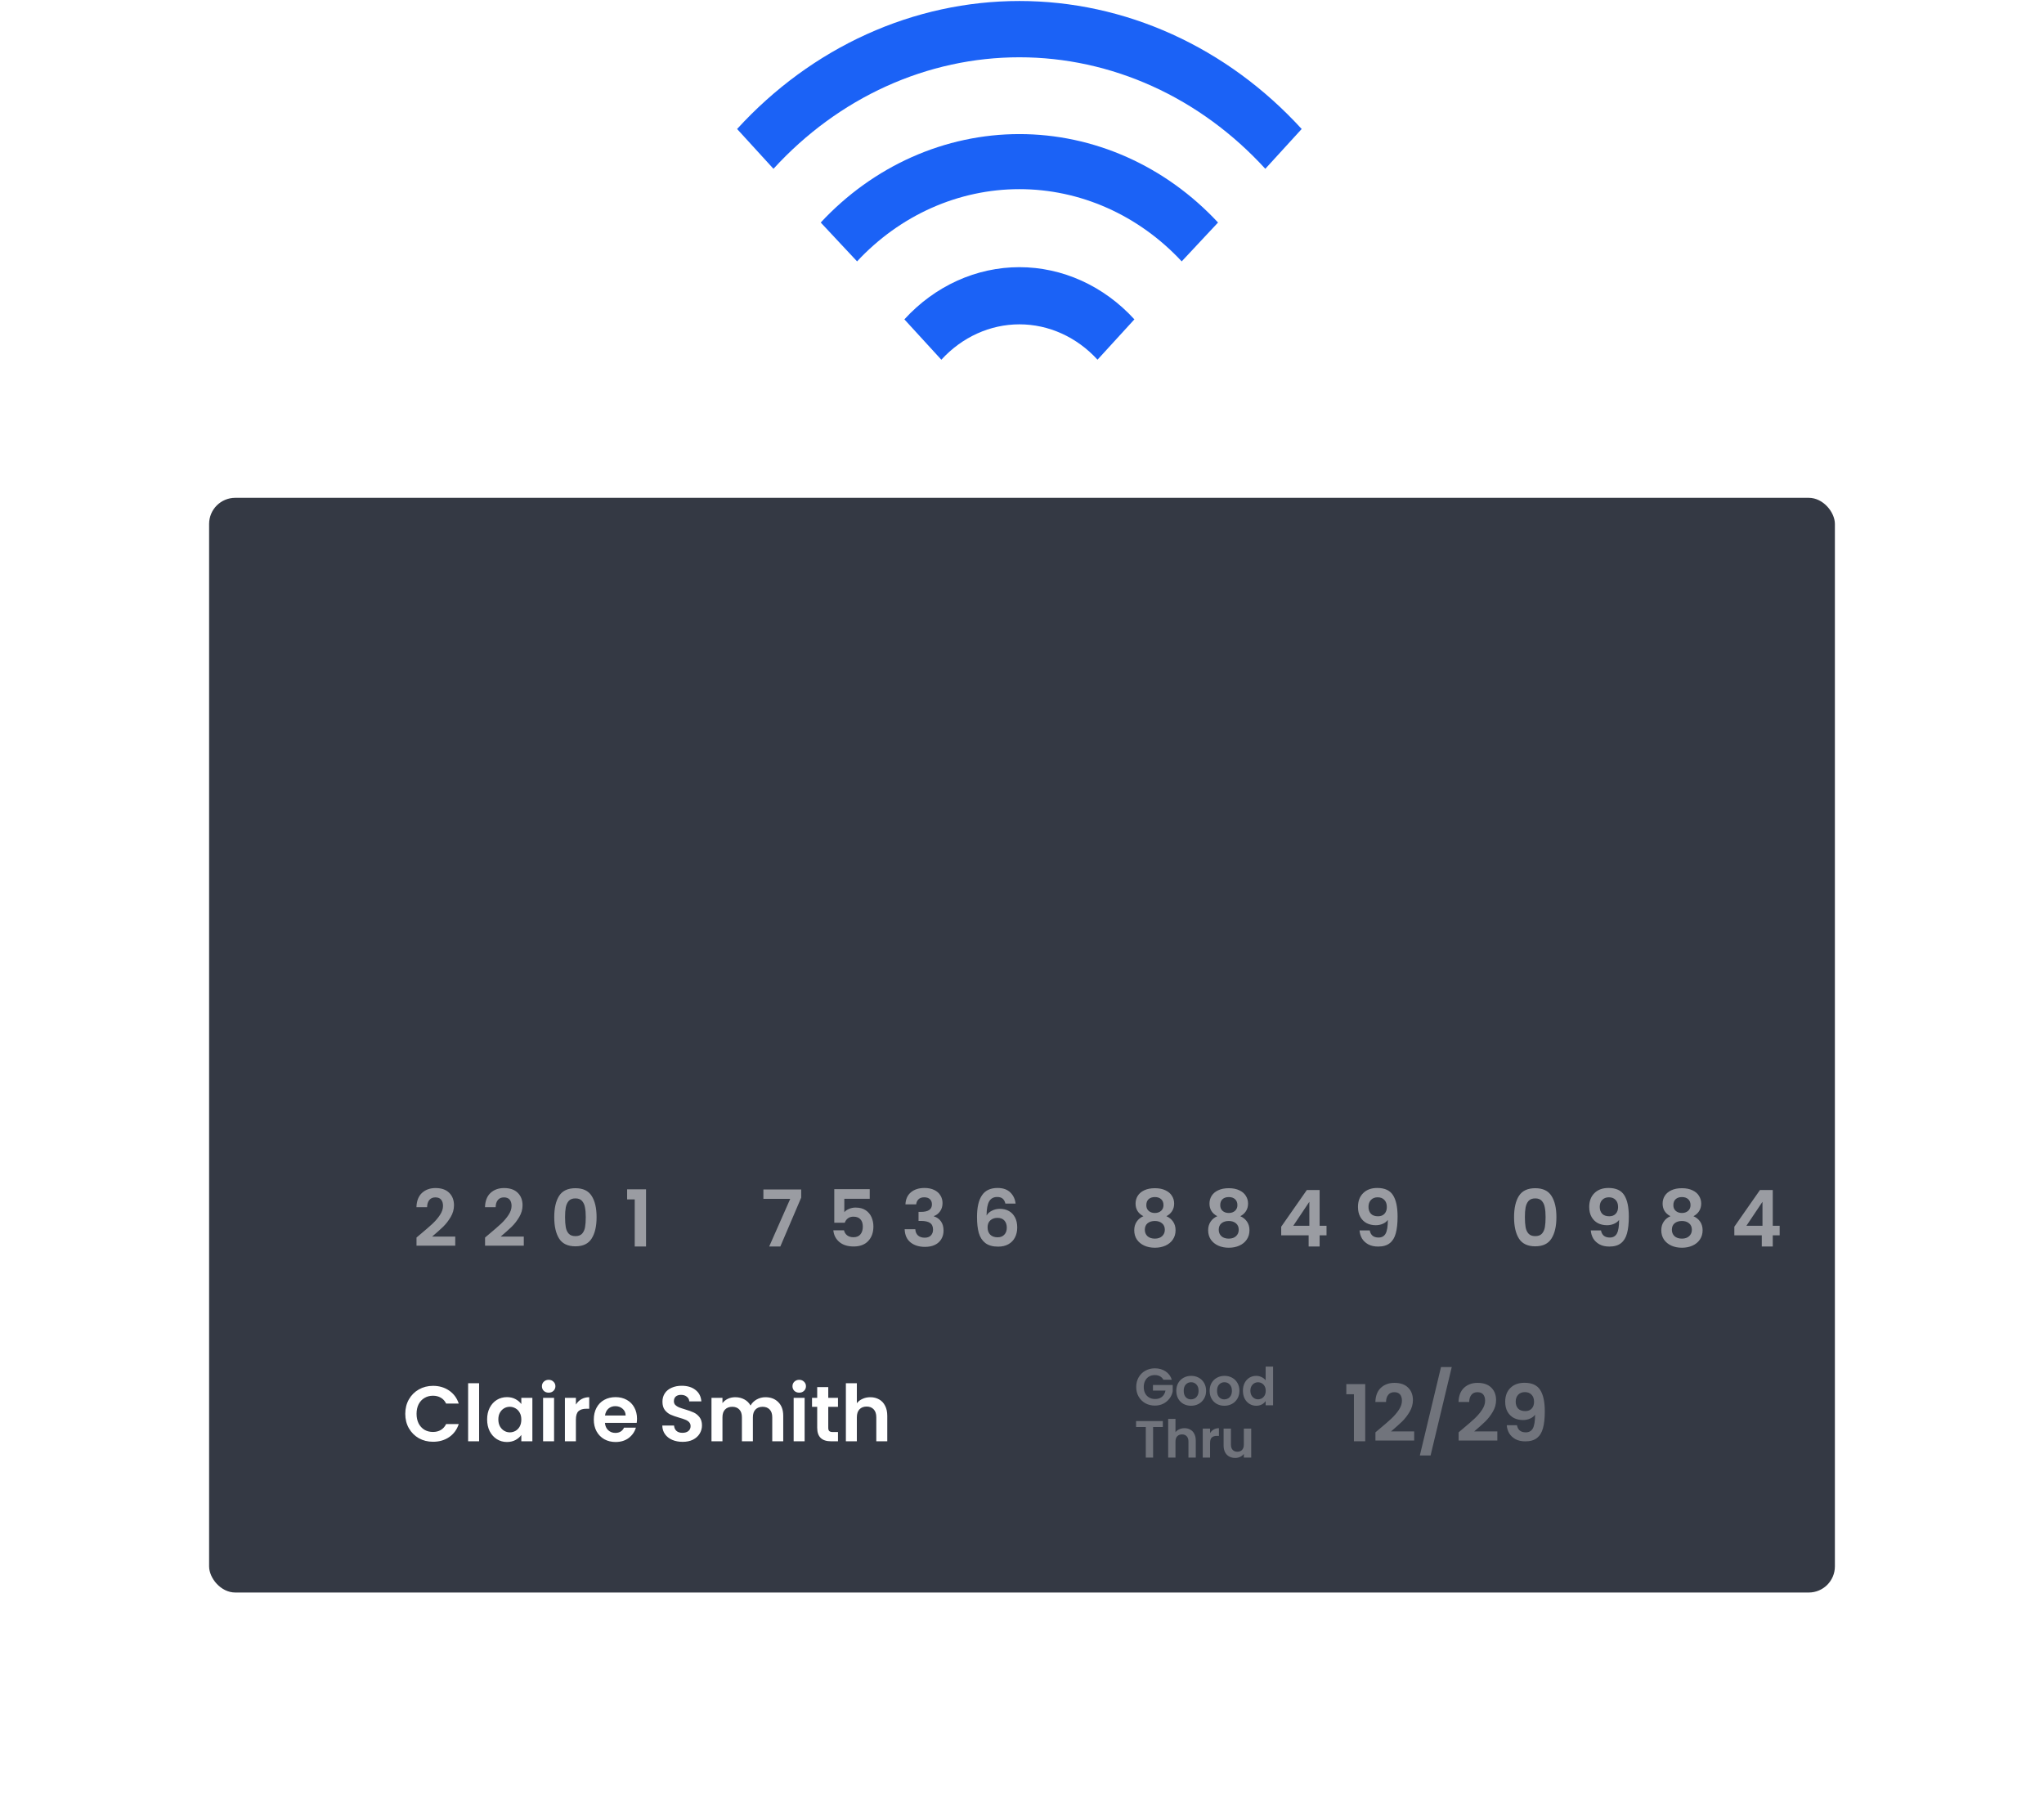
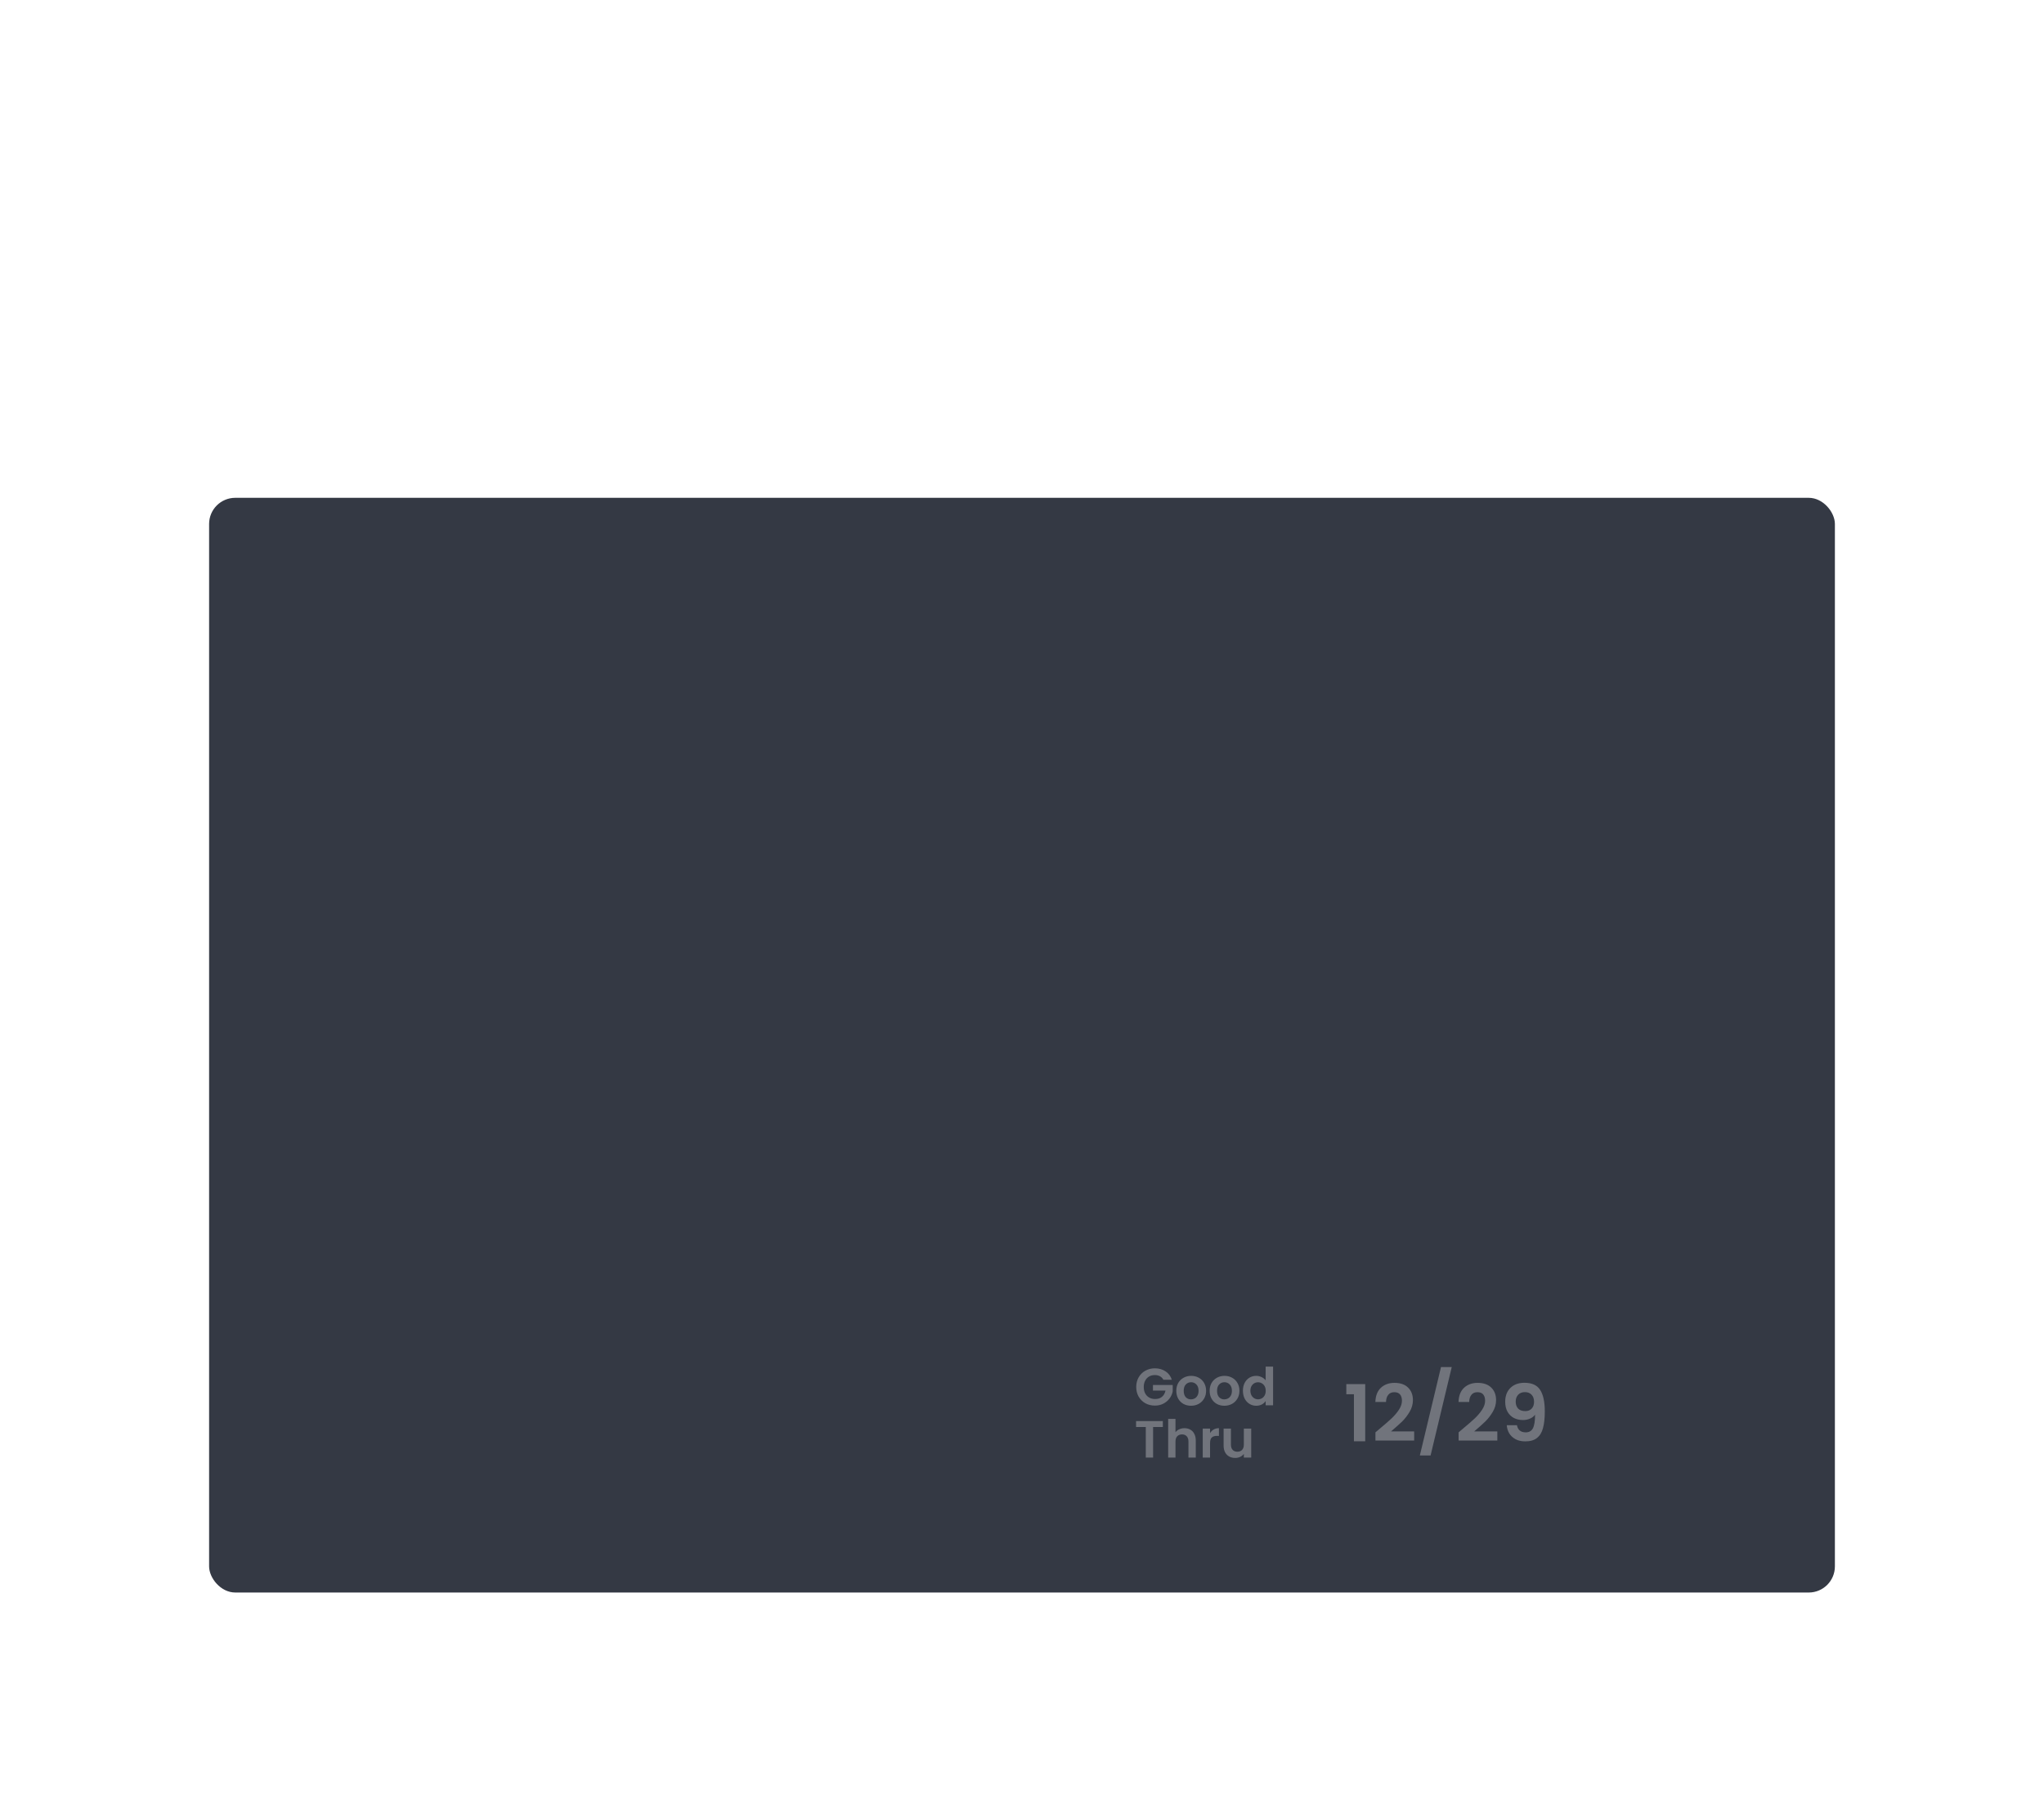
<svg xmlns="http://www.w3.org/2000/svg" width="391" height="345" viewBox="0 0 391 345" fill="none">
  <g filter="url(#filter0_d)">
    <rect x="40" y="91.208" width="311" height="209.364" rx="5" fill="#343944" />
  </g>
-   <path d="M77.525 270.4C77.525 269.37 77.755 268.45 78.215 267.64C78.685 266.82 79.32 266.185 80.12 265.735C80.93 265.275 81.835 265.045 82.835 265.045C84.005 265.045 85.03 265.345 85.91 265.945C86.79 266.545 87.405 267.375 87.755 268.435H85.34C85.1 267.935 84.76 267.56 84.32 267.31C83.89 267.06 83.39 266.935 82.82 266.935C82.21 266.935 81.665 267.08 81.185 267.37C80.715 267.65 80.345 268.05 80.075 268.57C79.815 269.09 79.685 269.7 79.685 270.4C79.685 271.09 79.815 271.7 80.075 272.23C80.345 272.75 80.715 273.155 81.185 273.445C81.665 273.725 82.21 273.865 82.82 273.865C83.39 273.865 83.89 273.74 84.32 273.49C84.76 273.23 85.1 272.85 85.34 272.35H87.755C87.405 273.42 86.79 274.255 85.91 274.855C85.04 275.445 84.015 275.74 82.835 275.74C81.835 275.74 80.93 275.515 80.12 275.065C79.32 274.605 78.685 273.97 78.215 273.16C77.755 272.35 77.525 271.43 77.525 270.4ZM91.649 264.55V275.65H89.549V264.55H91.649ZM93.183 271.465C93.183 270.625 93.349 269.88 93.678 269.23C94.019 268.58 94.474 268.08 95.043 267.73C95.624 267.38 96.269 267.205 96.978 267.205C97.599 267.205 98.138 267.33 98.599 267.58C99.069 267.83 99.444 268.145 99.724 268.525V267.34H101.838V275.65H99.724V274.435C99.454 274.825 99.079 275.15 98.599 275.41C98.129 275.66 97.584 275.785 96.963 275.785C96.263 275.785 95.624 275.605 95.043 275.245C94.474 274.885 94.019 274.38 93.678 273.73C93.349 273.07 93.183 272.315 93.183 271.465ZM99.724 271.495C99.724 270.985 99.624 270.55 99.424 270.19C99.224 269.82 98.954 269.54 98.614 269.35C98.273 269.15 97.909 269.05 97.519 269.05C97.129 269.05 96.769 269.145 96.439 269.335C96.109 269.525 95.838 269.805 95.629 270.175C95.428 270.535 95.329 270.965 95.329 271.465C95.329 271.965 95.428 272.405 95.629 272.785C95.838 273.155 96.109 273.44 96.439 273.64C96.778 273.84 97.138 273.94 97.519 273.94C97.909 273.94 98.273 273.845 98.614 273.655C98.954 273.455 99.224 273.175 99.424 272.815C99.624 272.445 99.724 272.005 99.724 271.495ZM104.954 266.35C104.584 266.35 104.274 266.235 104.024 266.005C103.784 265.765 103.664 265.47 103.664 265.12C103.664 264.77 103.784 264.48 104.024 264.25C104.274 264.01 104.584 263.89 104.954 263.89C105.324 263.89 105.629 264.01 105.869 264.25C106.119 264.48 106.244 264.77 106.244 265.12C106.244 265.47 106.119 265.765 105.869 266.005C105.629 266.235 105.324 266.35 104.954 266.35ZM105.989 267.34V275.65H103.889V267.34H105.989ZM110.164 268.63C110.434 268.19 110.784 267.845 111.214 267.595C111.654 267.345 112.154 267.22 112.714 267.22V269.425H112.159C111.499 269.425 110.999 269.58 110.659 269.89C110.329 270.2 110.164 270.74 110.164 271.51V275.65H108.064V267.34H110.164V268.63ZM121.854 271.315C121.854 271.615 121.834 271.885 121.794 272.125H115.719C115.769 272.725 115.979 273.195 116.349 273.535C116.719 273.875 117.174 274.045 117.714 274.045C118.494 274.045 119.049 273.71 119.379 273.04H121.644C121.404 273.84 120.944 274.5 120.264 275.02C119.584 275.53 118.749 275.785 117.759 275.785C116.959 275.785 116.239 275.61 115.599 275.26C114.969 274.9 114.474 274.395 114.114 273.745C113.764 273.095 113.589 272.345 113.589 271.495C113.589 270.635 113.764 269.88 114.114 269.23C114.464 268.58 114.954 268.08 115.584 267.73C116.214 267.38 116.939 267.205 117.759 267.205C118.549 267.205 119.254 267.375 119.874 267.715C120.504 268.055 120.989 268.54 121.329 269.17C121.679 269.79 121.854 270.505 121.854 271.315ZM119.679 270.715C119.669 270.175 119.474 269.745 119.094 269.425C118.714 269.095 118.249 268.93 117.699 268.93C117.179 268.93 116.739 269.09 116.379 269.41C116.029 269.72 115.814 270.155 115.734 270.715H119.679ZM130.576 275.755C129.846 275.755 129.186 275.63 128.596 275.38C128.016 275.13 127.556 274.77 127.216 274.3C126.876 273.83 126.701 273.275 126.691 272.635H128.941C128.971 273.065 129.121 273.405 129.391 273.655C129.671 273.905 130.051 274.03 130.531 274.03C131.021 274.03 131.406 273.915 131.686 273.685C131.966 273.445 132.106 273.135 132.106 272.755C132.106 272.445 132.011 272.19 131.821 271.99C131.631 271.79 131.391 271.635 131.101 271.525C130.821 271.405 130.431 271.275 129.931 271.135C129.251 270.935 128.696 270.74 128.266 270.55C127.846 270.35 127.481 270.055 127.171 269.665C126.871 269.265 126.721 268.735 126.721 268.075C126.721 267.455 126.876 266.915 127.186 266.455C127.496 265.995 127.931 265.645 128.491 265.405C129.051 265.155 129.691 265.03 130.411 265.03C131.491 265.03 132.366 265.295 133.036 265.825C133.716 266.345 134.091 267.075 134.161 268.015H131.851C131.831 267.655 131.676 267.36 131.386 267.13C131.106 266.89 130.731 266.77 130.261 266.77C129.851 266.77 129.521 266.875 129.271 267.085C129.031 267.295 128.911 267.6 128.911 268C128.911 268.28 129.001 268.515 129.181 268.705C129.371 268.885 129.601 269.035 129.871 269.155C130.151 269.265 130.541 269.395 131.041 269.545C131.721 269.745 132.276 269.945 132.706 270.145C133.136 270.345 133.506 270.645 133.816 271.045C134.126 271.445 134.281 271.97 134.281 272.62C134.281 273.18 134.136 273.7 133.846 274.18C133.556 274.66 133.131 275.045 132.571 275.335C132.011 275.615 131.346 275.755 130.576 275.755ZM146.421 267.22C147.441 267.22 148.261 267.535 148.881 268.165C149.511 268.785 149.826 269.655 149.826 270.775V275.65H147.726V271.06C147.726 270.41 147.561 269.915 147.231 269.575C146.901 269.225 146.451 269.05 145.881 269.05C145.311 269.05 144.856 269.225 144.516 269.575C144.186 269.915 144.021 270.41 144.021 271.06V275.65H141.921V271.06C141.921 270.41 141.756 269.915 141.426 269.575C141.096 269.225 140.646 269.05 140.076 269.05C139.496 269.05 139.036 269.225 138.696 269.575C138.366 269.915 138.201 270.41 138.201 271.06V275.65H136.101V267.34H138.201V268.345C138.471 267.995 138.816 267.72 139.236 267.52C139.666 267.32 140.136 267.22 140.646 267.22C141.296 267.22 141.876 267.36 142.386 267.64C142.896 267.91 143.291 268.3 143.571 268.81C143.841 268.33 144.231 267.945 144.741 267.655C145.261 267.365 145.821 267.22 146.421 267.22ZM152.884 266.35C152.514 266.35 152.204 266.235 151.954 266.005C151.714 265.765 151.594 265.47 151.594 265.12C151.594 264.77 151.714 264.48 151.954 264.25C152.204 264.01 152.514 263.89 152.884 263.89C153.254 263.89 153.559 264.01 153.799 264.25C154.049 264.48 154.174 264.77 154.174 265.12C154.174 265.47 154.049 265.765 153.799 266.005C153.559 266.235 153.254 266.35 152.884 266.35ZM153.919 267.34V275.65H151.819V267.34H153.919ZM158.439 269.065V273.085C158.439 273.365 158.504 273.57 158.634 273.7C158.774 273.82 159.004 273.88 159.324 273.88H160.299V275.65H158.979C157.209 275.65 156.324 274.79 156.324 273.07V269.065H155.334V267.34H156.324V265.285H158.439V267.34H160.299V269.065H158.439ZM166.489 267.22C167.119 267.22 167.679 267.36 168.169 267.64C168.659 267.91 169.039 268.315 169.309 268.855C169.589 269.385 169.729 270.025 169.729 270.775V275.65H167.629V271.06C167.629 270.4 167.464 269.895 167.134 269.545C166.804 269.185 166.354 269.005 165.784 269.005C165.204 269.005 164.744 269.185 164.404 269.545C164.074 269.895 163.909 270.4 163.909 271.06V275.65H161.809V264.55H163.909V268.375C164.179 268.015 164.539 267.735 164.989 267.535C165.439 267.325 165.939 267.22 166.489 267.22Z" fill="white" />
-   <path opacity="0.5" d="M80.455 236.021C81.415 235.221 82.18 234.556 82.75 234.026C83.32 233.486 83.795 232.926 84.175 232.346C84.555 231.766 84.745 231.196 84.745 230.636C84.745 230.126 84.625 229.726 84.385 229.436C84.145 229.146 83.775 229.001 83.275 229.001C82.775 229.001 82.39 229.171 82.12 229.511C81.85 229.841 81.71 230.296 81.7 230.876H79.66C79.7 229.676 80.055 228.766 80.725 228.146C81.405 227.526 82.265 227.216 83.305 227.216C84.445 227.216 85.32 227.521 85.93 228.131C86.54 228.731 86.845 229.526 86.845 230.516C86.845 231.296 86.635 232.041 86.215 232.751C85.795 233.461 85.315 234.081 84.775 234.611C84.235 235.131 83.53 235.761 82.66 236.501H87.085V238.241H79.675V236.681L80.455 236.021ZM93.568 236.021C94.528 235.221 95.293 234.556 95.863 234.026C96.433 233.486 96.908 232.926 97.288 232.346C97.668 231.766 97.858 231.196 97.858 230.636C97.858 230.126 97.738 229.726 97.498 229.436C97.258 229.146 96.888 229.001 96.388 229.001C95.888 229.001 95.503 229.171 95.233 229.511C94.963 229.841 94.823 230.296 94.813 230.876H92.773C92.813 229.676 93.168 228.766 93.838 228.146C94.518 227.526 95.378 227.216 96.418 227.216C97.558 227.216 98.433 227.521 99.043 228.131C99.653 228.731 99.958 229.526 99.958 230.516C99.958 231.296 99.748 232.041 99.328 232.751C98.908 233.461 98.428 234.081 97.888 234.611C97.348 235.131 96.643 235.761 95.773 236.501H100.198V238.241H92.788V236.681L93.568 236.021ZM106.022 232.781C106.022 231.051 106.332 229.696 106.952 228.716C107.582 227.736 108.622 227.246 110.072 227.246C111.522 227.246 112.557 227.736 113.177 228.716C113.807 229.696 114.122 231.051 114.122 232.781C114.122 234.521 113.807 235.886 113.177 236.876C112.557 237.866 111.522 238.361 110.072 238.361C108.622 238.361 107.582 237.866 106.952 236.876C106.332 235.886 106.022 234.521 106.022 232.781ZM112.052 232.781C112.052 232.041 112.002 231.421 111.902 230.921C111.812 230.411 111.622 229.996 111.332 229.676C111.052 229.356 110.632 229.196 110.072 229.196C109.512 229.196 109.087 229.356 108.797 229.676C108.517 229.996 108.327 230.411 108.227 230.921C108.137 231.421 108.092 232.041 108.092 232.781C108.092 233.541 108.137 234.181 108.227 234.701C108.317 235.211 108.507 235.626 108.797 235.946C109.087 236.256 109.512 236.411 110.072 236.411C110.632 236.411 111.057 236.256 111.347 235.946C111.637 235.626 111.827 235.211 111.917 234.701C112.007 234.181 112.052 233.541 112.052 232.781ZM119.964 229.391V227.456H123.579V238.391H121.419V229.391H119.964ZM153.262 229.046L149.272 238.391H147.142L151.162 229.286H146.032V227.486H153.262V229.046ZM166.37 229.271H161.51V231.836C161.72 231.576 162.02 231.366 162.41 231.206C162.8 231.036 163.215 230.951 163.655 230.951C164.455 230.951 165.11 231.126 165.62 231.476C166.13 231.826 166.5 232.276 166.73 232.826C166.96 233.366 167.075 233.946 167.075 234.566C167.075 235.716 166.745 236.641 166.085 237.341C165.435 238.041 164.505 238.391 163.295 238.391C162.155 238.391 161.245 238.106 160.565 237.536C159.885 236.966 159.5 236.221 159.41 235.301H161.45C161.54 235.701 161.74 236.021 162.05 236.261C162.37 236.501 162.775 236.621 163.265 236.621C163.855 236.621 164.3 236.436 164.6 236.066C164.9 235.696 165.05 235.206 165.05 234.596C165.05 233.976 164.895 233.506 164.585 233.186C164.285 232.856 163.84 232.691 163.25 232.691C162.83 232.691 162.48 232.796 162.2 233.006C161.92 233.216 161.72 233.496 161.6 233.846H159.59V227.426H166.37V229.271ZM173.203 230.336C173.253 229.336 173.603 228.566 174.253 228.026C174.913 227.476 175.778 227.201 176.848 227.201C177.578 227.201 178.203 227.331 178.723 227.591C179.243 227.841 179.633 228.186 179.893 228.626C180.163 229.056 180.298 229.546 180.298 230.096C180.298 230.726 180.133 231.261 179.803 231.701C179.483 232.131 179.098 232.421 178.648 232.571V232.631C179.228 232.811 179.678 233.131 179.998 233.591C180.328 234.051 180.493 234.641 180.493 235.361C180.493 235.961 180.353 236.496 180.073 236.966C179.803 237.436 179.398 237.806 178.858 238.076C178.328 238.336 177.688 238.466 176.938 238.466C175.808 238.466 174.888 238.181 174.178 237.611C173.468 237.041 173.093 236.201 173.053 235.091H175.093C175.113 235.581 175.278 235.976 175.588 236.276C175.908 236.566 176.343 236.711 176.893 236.711C177.403 236.711 177.793 236.571 178.063 236.291C178.343 236.001 178.483 235.631 178.483 235.181C178.483 234.581 178.293 234.151 177.913 233.891C177.533 233.631 176.943 233.501 176.143 233.501H175.708V231.776H176.143C177.563 231.776 178.273 231.301 178.273 230.351C178.273 229.921 178.143 229.586 177.883 229.346C177.633 229.106 177.268 228.986 176.788 228.986C176.318 228.986 175.953 229.116 175.693 229.376C175.443 229.626 175.298 229.946 175.258 230.336H173.203ZM192.322 230.186C192.222 229.766 192.047 229.451 191.797 229.241C191.557 229.031 191.207 228.926 190.747 228.926C190.057 228.926 189.547 229.206 189.217 229.766C188.897 230.316 188.732 231.216 188.722 232.466C188.962 232.066 189.312 231.756 189.772 231.536C190.232 231.306 190.732 231.191 191.272 231.191C191.922 231.191 192.497 231.331 192.997 231.611C193.497 231.891 193.887 232.301 194.167 232.841C194.447 233.371 194.587 234.011 194.587 234.761C194.587 235.471 194.442 236.106 194.152 236.666C193.872 237.216 193.457 237.646 192.907 237.956C192.357 238.266 191.702 238.421 190.942 238.421C189.902 238.421 189.082 238.191 188.482 237.731C187.892 237.271 187.477 236.631 187.237 235.811C187.007 234.981 186.892 233.961 186.892 232.751C186.892 230.921 187.207 229.541 187.837 228.611C188.467 227.671 189.462 227.201 190.822 227.201C191.872 227.201 192.687 227.486 193.267 228.056C193.847 228.626 194.182 229.336 194.272 230.186H192.322ZM190.792 232.916C190.262 232.916 189.817 233.071 189.457 233.381C189.097 233.691 188.917 234.141 188.917 234.731C188.917 235.321 189.082 235.786 189.412 236.126C189.752 236.466 190.227 236.636 190.837 236.636C191.377 236.636 191.802 236.471 192.112 236.141C192.432 235.811 192.592 235.366 192.592 234.806C192.592 234.226 192.437 233.766 192.127 233.426C191.827 233.086 191.382 232.916 190.792 232.916ZM218.726 232.601C217.726 232.081 217.226 231.276 217.226 230.186C217.226 229.646 217.361 229.156 217.631 228.716C217.911 228.266 218.326 227.911 218.876 227.651C219.436 227.381 220.116 227.246 220.916 227.246C221.716 227.246 222.391 227.381 222.941 227.651C223.501 227.911 223.916 228.266 224.186 228.716C224.466 229.156 224.606 229.646 224.606 230.186C224.606 230.736 224.471 231.221 224.201 231.641C223.931 232.051 223.571 232.371 223.121 232.601C223.671 232.841 224.101 233.191 224.411 233.651C224.721 234.111 224.876 234.656 224.876 235.286C224.876 235.966 224.701 236.561 224.351 237.071C224.011 237.571 223.541 237.956 222.941 238.226C222.341 238.496 221.666 238.631 220.916 238.631C220.166 238.631 219.491 238.496 218.891 238.226C218.301 237.956 217.831 237.571 217.481 237.071C217.141 236.561 216.971 235.966 216.971 235.286C216.971 234.656 217.126 234.111 217.436 233.651C217.746 233.181 218.176 232.831 218.726 232.601ZM222.566 230.486C222.566 229.996 222.416 229.616 222.116 229.346C221.826 229.076 221.426 228.941 220.916 228.941C220.416 228.941 220.016 229.076 219.716 229.346C219.426 229.616 219.281 230.001 219.281 230.501C219.281 230.951 219.431 231.311 219.731 231.581C220.041 231.851 220.436 231.986 220.916 231.986C221.396 231.986 221.791 231.851 222.101 231.581C222.411 231.301 222.566 230.936 222.566 230.486ZM220.916 233.516C220.346 233.516 219.881 233.661 219.521 233.951C219.171 234.241 218.996 234.656 218.996 235.196C218.996 235.696 219.166 236.106 219.506 236.426C219.856 236.736 220.326 236.891 220.916 236.891C221.506 236.891 221.971 236.731 222.311 236.411C222.651 236.091 222.821 235.686 222.821 235.196C222.821 234.666 222.646 234.256 222.296 233.966C221.946 233.666 221.486 233.516 220.916 233.516ZM232.864 232.601C231.864 232.081 231.364 231.276 231.364 230.186C231.364 229.646 231.499 229.156 231.769 228.716C232.049 228.266 232.464 227.911 233.014 227.651C233.574 227.381 234.254 227.246 235.054 227.246C235.854 227.246 236.529 227.381 237.079 227.651C237.639 227.911 238.054 228.266 238.324 228.716C238.604 229.156 238.744 229.646 238.744 230.186C238.744 230.736 238.609 231.221 238.339 231.641C238.069 232.051 237.709 232.371 237.259 232.601C237.809 232.841 238.239 233.191 238.549 233.651C238.859 234.111 239.014 234.656 239.014 235.286C239.014 235.966 238.839 236.561 238.489 237.071C238.149 237.571 237.679 237.956 237.079 238.226C236.479 238.496 235.804 238.631 235.054 238.631C234.304 238.631 233.629 238.496 233.029 238.226C232.439 237.956 231.969 237.571 231.619 237.071C231.279 236.561 231.109 235.966 231.109 235.286C231.109 234.656 231.264 234.111 231.574 233.651C231.884 233.181 232.314 232.831 232.864 232.601ZM236.704 230.486C236.704 229.996 236.554 229.616 236.254 229.346C235.964 229.076 235.564 228.941 235.054 228.941C234.554 228.941 234.154 229.076 233.854 229.346C233.564 229.616 233.419 230.001 233.419 230.501C233.419 230.951 233.569 231.311 233.869 231.581C234.179 231.851 234.574 231.986 235.054 231.986C235.534 231.986 235.929 231.851 236.239 231.581C236.549 231.301 236.704 230.936 236.704 230.486ZM235.054 233.516C234.484 233.516 234.019 233.661 233.659 233.951C233.309 234.241 233.134 234.656 233.134 235.196C233.134 235.696 233.304 236.106 233.644 236.426C233.994 236.736 234.464 236.891 235.054 236.891C235.644 236.891 236.109 236.731 236.449 236.411C236.789 236.091 236.959 235.686 236.959 235.196C236.959 234.666 236.784 234.256 236.434 233.966C236.084 233.666 235.624 233.516 235.054 233.516ZM245.083 236.261V234.611L249.988 227.591H252.433V234.431H253.753V236.261H252.433V238.391H250.333V236.261H245.083ZM250.468 229.841L247.393 234.431H250.468V229.841ZM262.02 235.316C262.1 235.756 262.28 236.096 262.56 236.336C262.85 236.566 263.235 236.681 263.715 236.681C264.335 236.681 264.785 236.426 265.065 235.916C265.345 235.396 265.485 234.526 265.485 233.306C265.255 233.626 264.93 233.876 264.51 234.056C264.1 234.236 263.655 234.326 263.175 234.326C262.535 234.326 261.955 234.196 261.435 233.936C260.925 233.666 260.52 233.271 260.22 232.751C259.92 232.221 259.77 231.581 259.77 230.831C259.77 229.721 260.1 228.841 260.76 228.191C261.42 227.531 262.32 227.201 263.46 227.201C264.88 227.201 265.88 227.656 266.46 228.566C267.05 229.476 267.345 230.846 267.345 232.676C267.345 233.976 267.23 235.041 267 235.871C266.78 236.701 266.395 237.331 265.845 237.761C265.305 238.191 264.565 238.406 263.625 238.406C262.885 238.406 262.255 238.266 261.735 237.986C261.215 237.696 260.815 237.321 260.535 236.861C260.265 236.391 260.11 235.876 260.07 235.316H262.02ZM263.61 232.616C264.13 232.616 264.54 232.456 264.84 232.136C265.14 231.816 265.29 231.386 265.29 230.846C265.29 230.256 265.13 229.801 264.81 229.481C264.5 229.151 264.075 228.986 263.535 228.986C262.995 228.986 262.565 229.156 262.245 229.496C261.935 229.826 261.78 230.266 261.78 230.816C261.78 231.346 261.93 231.781 262.23 232.121C262.54 232.451 263 232.616 263.61 232.616ZM289.628 232.781C289.628 231.051 289.938 229.696 290.558 228.716C291.188 227.736 292.228 227.246 293.678 227.246C295.128 227.246 296.163 227.736 296.783 228.716C297.413 229.696 297.728 231.051 297.728 232.781C297.728 234.521 297.413 235.886 296.783 236.876C296.163 237.866 295.128 238.361 293.678 238.361C292.228 238.361 291.188 237.866 290.558 236.876C289.938 235.886 289.628 234.521 289.628 232.781ZM295.658 232.781C295.658 232.041 295.608 231.421 295.508 230.921C295.418 230.411 295.228 229.996 294.938 229.676C294.658 229.356 294.238 229.196 293.678 229.196C293.118 229.196 292.693 229.356 292.403 229.676C292.123 229.996 291.933 230.411 291.833 230.921C291.743 231.421 291.698 232.041 291.698 232.781C291.698 233.541 291.743 234.181 291.833 234.701C291.923 235.211 292.113 235.626 292.403 235.946C292.693 236.256 293.118 236.411 293.678 236.411C294.238 236.411 294.663 236.256 294.953 235.946C295.243 235.626 295.433 235.211 295.523 234.701C295.613 234.181 295.658 233.541 295.658 232.781ZM306.255 235.316C306.335 235.756 306.515 236.096 306.795 236.336C307.085 236.566 307.47 236.681 307.95 236.681C308.57 236.681 309.02 236.426 309.3 235.916C309.58 235.396 309.72 234.526 309.72 233.306C309.49 233.626 309.165 233.876 308.745 234.056C308.335 234.236 307.89 234.326 307.41 234.326C306.77 234.326 306.19 234.196 305.67 233.936C305.16 233.666 304.755 233.271 304.455 232.751C304.155 232.221 304.005 231.581 304.005 230.831C304.005 229.721 304.335 228.841 304.995 228.191C305.655 227.531 306.555 227.201 307.695 227.201C309.115 227.201 310.115 227.656 310.695 228.566C311.285 229.476 311.58 230.846 311.58 232.676C311.58 233.976 311.465 235.041 311.235 235.871C311.015 236.701 310.63 237.331 310.08 237.761C309.54 238.191 308.8 238.406 307.86 238.406C307.12 238.406 306.49 238.266 305.97 237.986C305.45 237.696 305.05 237.321 304.77 236.861C304.5 236.391 304.345 235.876 304.305 235.316H306.255ZM307.845 232.616C308.365 232.616 308.775 232.456 309.075 232.136C309.375 231.816 309.525 231.386 309.525 230.846C309.525 230.256 309.365 229.801 309.045 229.481C308.735 229.151 308.31 228.986 307.77 228.986C307.23 228.986 306.8 229.156 306.48 229.496C306.17 229.826 306.015 230.266 306.015 230.816C306.015 231.346 306.165 231.781 306.465 232.121C306.775 232.451 307.235 232.616 307.845 232.616ZM319.545 232.601C318.545 232.081 318.045 231.276 318.045 230.186C318.045 229.646 318.18 229.156 318.45 228.716C318.73 228.266 319.145 227.911 319.695 227.651C320.255 227.381 320.935 227.246 321.735 227.246C322.535 227.246 323.21 227.381 323.76 227.651C324.32 227.911 324.735 228.266 325.005 228.716C325.285 229.156 325.425 229.646 325.425 230.186C325.425 230.736 325.29 231.221 325.02 231.641C324.75 232.051 324.39 232.371 323.94 232.601C324.49 232.841 324.92 233.191 325.23 233.651C325.54 234.111 325.695 234.656 325.695 235.286C325.695 235.966 325.52 236.561 325.17 237.071C324.83 237.571 324.36 237.956 323.76 238.226C323.16 238.496 322.485 238.631 321.735 238.631C320.985 238.631 320.31 238.496 319.71 238.226C319.12 237.956 318.65 237.571 318.3 237.071C317.96 236.561 317.79 235.966 317.79 235.286C317.79 234.656 317.945 234.111 318.255 233.651C318.565 233.181 318.995 232.831 319.545 232.601ZM323.385 230.486C323.385 229.996 323.235 229.616 322.935 229.346C322.645 229.076 322.245 228.941 321.735 228.941C321.235 228.941 320.835 229.076 320.535 229.346C320.245 229.616 320.1 230.001 320.1 230.501C320.1 230.951 320.25 231.311 320.55 231.581C320.86 231.851 321.255 231.986 321.735 231.986C322.215 231.986 322.61 231.851 322.92 231.581C323.23 231.301 323.385 230.936 323.385 230.486ZM321.735 233.516C321.165 233.516 320.7 233.661 320.34 233.951C319.99 234.241 319.815 234.656 319.815 235.196C319.815 235.696 319.985 236.106 320.325 236.426C320.675 236.736 321.145 236.891 321.735 236.891C322.325 236.891 322.79 236.731 323.13 236.411C323.47 236.091 323.64 235.686 323.64 235.196C323.64 234.666 323.465 234.256 323.115 233.966C322.765 233.666 322.305 233.516 321.735 233.516ZM331.764 236.261V234.611L336.669 227.591H339.114V234.431H340.434V236.261H339.114V238.391H337.014V236.261H331.764ZM337.149 229.841L334.074 234.431H337.149V229.841Z" fill="white" />
  <path opacity="0.3" d="M257.54 266.65V264.715H261.155V275.65H258.995V266.65H257.54ZM263.89 273.28C264.85 272.48 265.615 271.815 266.185 271.285C266.755 270.745 267.23 270.185 267.61 269.605C267.99 269.025 268.18 268.455 268.18 267.895C268.18 267.385 268.06 266.985 267.82 266.695C267.58 266.405 267.21 266.26 266.71 266.26C266.21 266.26 265.825 266.43 265.555 266.77C265.285 267.1 265.145 267.555 265.135 268.135H263.095C263.135 266.935 263.49 266.025 264.16 265.405C264.84 264.785 265.7 264.475 266.74 264.475C267.88 264.475 268.755 264.78 269.365 265.39C269.975 265.99 270.28 266.785 270.28 267.775C270.28 268.555 270.07 269.3 269.65 270.01C269.23 270.72 268.75 271.34 268.21 271.87C267.67 272.39 266.965 273.02 266.095 273.76H270.52V275.5H263.11V273.94L263.89 273.28ZM277.708 261.445L273.658 278.365H271.603L275.653 261.445H277.708ZM279.798 273.28C280.758 272.48 281.523 271.815 282.093 271.285C282.663 270.745 283.138 270.185 283.518 269.605C283.898 269.025 284.088 268.455 284.088 267.895C284.088 267.385 283.968 266.985 283.728 266.695C283.488 266.405 283.118 266.26 282.618 266.26C282.118 266.26 281.733 266.43 281.463 266.77C281.193 267.1 281.053 267.555 281.043 268.135H279.003C279.043 266.935 279.398 266.025 280.068 265.405C280.748 264.785 281.608 264.475 282.648 264.475C283.788 264.475 284.663 264.78 285.273 265.39C285.883 265.99 286.188 266.785 286.188 267.775C286.188 268.555 285.978 269.3 285.558 270.01C285.138 270.72 284.658 271.34 284.118 271.87C283.578 272.39 282.873 273.02 282.003 273.76H286.428V275.5H279.018V273.94L279.798 273.28ZM290.181 272.575C290.261 273.015 290.441 273.355 290.721 273.595C291.011 273.825 291.396 273.94 291.876 273.94C292.496 273.94 292.946 273.685 293.226 273.175C293.506 272.655 293.646 271.785 293.646 270.565C293.416 270.885 293.091 271.135 292.671 271.315C292.261 271.495 291.816 271.585 291.336 271.585C290.696 271.585 290.116 271.455 289.596 271.195C289.086 270.925 288.681 270.53 288.381 270.01C288.081 269.48 287.931 268.84 287.931 268.09C287.931 266.98 288.261 266.1 288.921 265.45C289.581 264.79 290.481 264.46 291.621 264.46C293.041 264.46 294.041 264.915 294.621 265.825C295.211 266.735 295.506 268.105 295.506 269.935C295.506 271.235 295.391 272.3 295.161 273.13C294.941 273.96 294.556 274.59 294.006 275.02C293.466 275.45 292.726 275.665 291.786 275.665C291.046 275.665 290.416 275.525 289.896 275.245C289.376 274.955 288.976 274.58 288.696 274.12C288.426 273.65 288.271 273.135 288.231 272.575H290.181ZM291.771 269.875C292.291 269.875 292.701 269.715 293.001 269.395C293.301 269.075 293.451 268.645 293.451 268.105C293.451 267.515 293.291 267.06 292.971 266.74C292.661 266.41 292.236 266.245 291.696 266.245C291.156 266.245 290.726 266.415 290.406 266.755C290.096 267.085 289.941 267.525 289.941 268.075C289.941 268.605 290.091 269.04 290.391 269.38C290.701 269.71 291.161 269.875 291.771 269.875Z" fill="white" />
  <path opacity="0.3" d="M222.55 263.883C222.39 263.59 222.17 263.367 221.89 263.213C221.61 263.06 221.283 262.983 220.91 262.983C220.497 262.983 220.13 263.077 219.81 263.263C219.49 263.45 219.24 263.717 219.06 264.063C218.88 264.41 218.79 264.81 218.79 265.263C218.79 265.73 218.88 266.137 219.06 266.483C219.247 266.83 219.503 267.097 219.83 267.283C220.157 267.47 220.537 267.563 220.97 267.563C221.503 267.563 221.94 267.423 222.28 267.143C222.62 266.857 222.843 266.46 222.95 265.953H220.55V264.883H224.33V266.103C224.237 266.59 224.037 267.04 223.73 267.453C223.423 267.867 223.027 268.2 222.54 268.453C222.06 268.7 221.52 268.823 220.92 268.823C220.247 268.823 219.637 268.673 219.09 268.373C218.55 268.067 218.123 267.643 217.81 267.103C217.503 266.563 217.35 265.95 217.35 265.263C217.35 264.577 217.503 263.963 217.81 263.423C218.123 262.877 218.55 262.453 219.09 262.153C219.637 261.847 220.243 261.693 220.91 261.693C221.697 261.693 222.38 261.887 222.96 262.273C223.54 262.653 223.94 263.19 224.16 263.883H222.55ZM227.826 268.853C227.292 268.853 226.812 268.737 226.386 268.503C225.959 268.263 225.622 267.927 225.376 267.493C225.136 267.06 225.016 266.56 225.016 265.993C225.016 265.427 225.139 264.927 225.386 264.493C225.639 264.06 225.982 263.727 226.416 263.493C226.849 263.253 227.332 263.133 227.866 263.133C228.399 263.133 228.882 263.253 229.316 263.493C229.749 263.727 230.089 264.06 230.336 264.493C230.589 264.927 230.716 265.427 230.716 265.993C230.716 266.56 230.586 267.06 230.326 267.493C230.072 267.927 229.726 268.263 229.286 268.503C228.852 268.737 228.366 268.853 227.826 268.853ZM227.826 267.633C228.079 267.633 228.316 267.573 228.536 267.453C228.762 267.327 228.942 267.14 229.076 266.893C229.209 266.647 229.276 266.347 229.276 265.993C229.276 265.467 229.136 265.063 228.856 264.783C228.582 264.497 228.246 264.353 227.846 264.353C227.446 264.353 227.109 264.497 226.836 264.783C226.569 265.063 226.436 265.467 226.436 265.993C226.436 266.52 226.566 266.927 226.826 267.213C227.092 267.493 227.426 267.633 227.826 267.633ZM234.203 268.853C233.669 268.853 233.189 268.737 232.763 268.503C232.336 268.263 231.999 267.927 231.753 267.493C231.513 267.06 231.393 266.56 231.393 265.993C231.393 265.427 231.516 264.927 231.763 264.493C232.016 264.06 232.359 263.727 232.793 263.493C233.226 263.253 233.709 263.133 234.243 263.133C234.776 263.133 235.259 263.253 235.693 263.493C236.126 263.727 236.466 264.06 236.713 264.493C236.966 264.927 237.093 265.427 237.093 265.993C237.093 266.56 236.963 267.06 236.703 267.493C236.449 267.927 236.103 268.263 235.663 268.503C235.229 268.737 234.743 268.853 234.203 268.853ZM234.203 267.633C234.456 267.633 234.693 267.573 234.913 267.453C235.139 267.327 235.319 267.14 235.453 266.893C235.586 266.647 235.653 266.347 235.653 265.993C235.653 265.467 235.513 265.063 235.233 264.783C234.959 264.497 234.623 264.353 234.223 264.353C233.823 264.353 233.486 264.497 233.213 264.783C232.946 265.063 232.813 265.467 232.813 265.993C232.813 266.52 232.943 266.927 233.203 267.213C233.469 267.493 233.803 267.633 234.203 267.633ZM237.76 265.973C237.76 265.413 237.87 264.917 238.09 264.483C238.316 264.05 238.623 263.717 239.01 263.483C239.396 263.25 239.826 263.133 240.3 263.133C240.66 263.133 241.003 263.213 241.33 263.373C241.656 263.527 241.916 263.733 242.11 263.993V261.363H243.53V268.763H242.11V267.943C241.936 268.217 241.693 268.437 241.38 268.603C241.066 268.77 240.703 268.853 240.29 268.853C239.823 268.853 239.396 268.733 239.01 268.493C238.623 268.253 238.316 267.917 238.09 267.483C237.87 267.043 237.76 266.54 237.76 265.973ZM242.12 265.993C242.12 265.653 242.053 265.363 241.92 265.123C241.786 264.877 241.606 264.69 241.38 264.563C241.153 264.43 240.91 264.363 240.65 264.363C240.39 264.363 240.15 264.427 239.93 264.553C239.71 264.68 239.53 264.867 239.39 265.113C239.256 265.353 239.19 265.64 239.19 265.973C239.19 266.307 239.256 266.6 239.39 266.853C239.53 267.1 239.71 267.29 239.93 267.423C240.156 267.557 240.396 267.623 240.65 267.623C240.91 267.623 241.153 267.56 241.38 267.433C241.606 267.3 241.786 267.113 241.92 266.873C242.053 266.627 242.12 266.333 242.12 265.993ZM222.44 271.783V272.913H220.58V278.763H219.18V272.913H217.32V271.783H222.44ZM226.581 273.143C227.001 273.143 227.375 273.237 227.701 273.423C228.028 273.603 228.281 273.873 228.461 274.233C228.648 274.587 228.741 275.013 228.741 275.513V278.763H227.341V275.703C227.341 275.263 227.231 274.927 227.011 274.693C226.791 274.453 226.491 274.333 226.111 274.333C225.725 274.333 225.418 274.453 225.191 274.693C224.971 274.927 224.861 275.263 224.861 275.703V278.763H223.461V271.363H224.861V273.913C225.041 273.673 225.281 273.487 225.581 273.353C225.881 273.213 226.215 273.143 226.581 273.143ZM231.473 274.083C231.653 273.79 231.886 273.56 232.173 273.393C232.466 273.227 232.799 273.143 233.173 273.143V274.613H232.803C232.363 274.613 232.029 274.717 231.803 274.923C231.583 275.13 231.473 275.49 231.473 276.003V278.763H230.073V273.223H231.473V274.083ZM239.346 273.223V278.763H237.936V278.063C237.756 278.303 237.519 278.493 237.226 278.633C236.939 278.767 236.626 278.833 236.286 278.833C235.852 278.833 235.469 278.743 235.136 278.563C234.802 278.377 234.539 278.107 234.346 277.753C234.159 277.393 234.066 276.967 234.066 276.473V273.223H235.466V276.273C235.466 276.713 235.576 277.053 235.796 277.293C236.016 277.527 236.316 277.643 236.696 277.643C237.082 277.643 237.386 277.527 237.606 277.293C237.826 277.053 237.936 276.713 237.936 276.273V273.223H239.346Z" fill="white" />
-   <path d="M242.042 32.284C235.865 25.523 228.531 20.159 220.46 16.499C212.388 12.84 203.737 10.956 195 10.956C186.263 10.956 177.612 12.84 169.54 16.499C161.469 20.159 154.135 25.523 147.958 32.284L141 24.67C148.091 16.909 156.51 10.753 165.775 6.553C175.04 2.353 184.971 0.191 195 0.191C205.029 0.191 214.96 2.353 224.225 6.553C233.49 10.753 241.909 16.909 249 24.67L242.042 32.284Z" fill="#1B62F6" />
-   <path d="M226.049 49.99C221.973 45.61 217.132 42.135 211.805 39.765C206.477 37.394 200.767 36.174 195 36.174C189.233 36.174 183.523 37.394 178.195 39.765C172.868 42.135 168.027 45.61 163.951 49.99L157 42.559C161.989 37.197 167.912 32.943 174.433 30.04C180.953 27.138 187.942 25.644 195 25.644C202.058 25.644 209.047 27.138 215.567 30.04C222.088 32.943 228.011 37.197 233 42.559L226.049 49.99Z" fill="#1B62F6" />
-   <path d="M180.076 68.803L173 61.078C175.889 57.914 179.318 55.404 183.093 53.691C186.868 51.978 190.914 51.097 195 51.097C199.086 51.097 203.132 51.978 206.907 53.691C210.682 55.404 214.111 57.914 217 61.078L209.945 68.792C205.981 64.462 200.61 62.03 195.01 62.03C189.411 62.03 184.04 64.462 180.076 68.792V68.803Z" fill="#1B62F6" />
  <defs>
    <filter id="filter0_d" x="0" y="55.208" width="391" height="289.364" filterUnits="userSpaceOnUse" color-interpolation-filters="sRGB">
      <feFlood flood-opacity="0" result="BackgroundImageFix" />
      <feColorMatrix in="SourceAlpha" type="matrix" values="0 0 0 0 0 0 0 0 0 0 0 0 0 0 0 0 0 0 127 0" />
      <feOffset dy="4" />
      <feGaussianBlur stdDeviation="20" />
      <feColorMatrix type="matrix" values="0 0 0 0 0 0 0 0 0 0 0 0 0 0 0 0 0 0 0.15 0" />
      <feBlend mode="normal" in2="BackgroundImageFix" result="effect1_dropShadow" />
      <feBlend mode="normal" in="SourceGraphic" in2="effect1_dropShadow" result="shape" />
    </filter>
  </defs>
</svg>